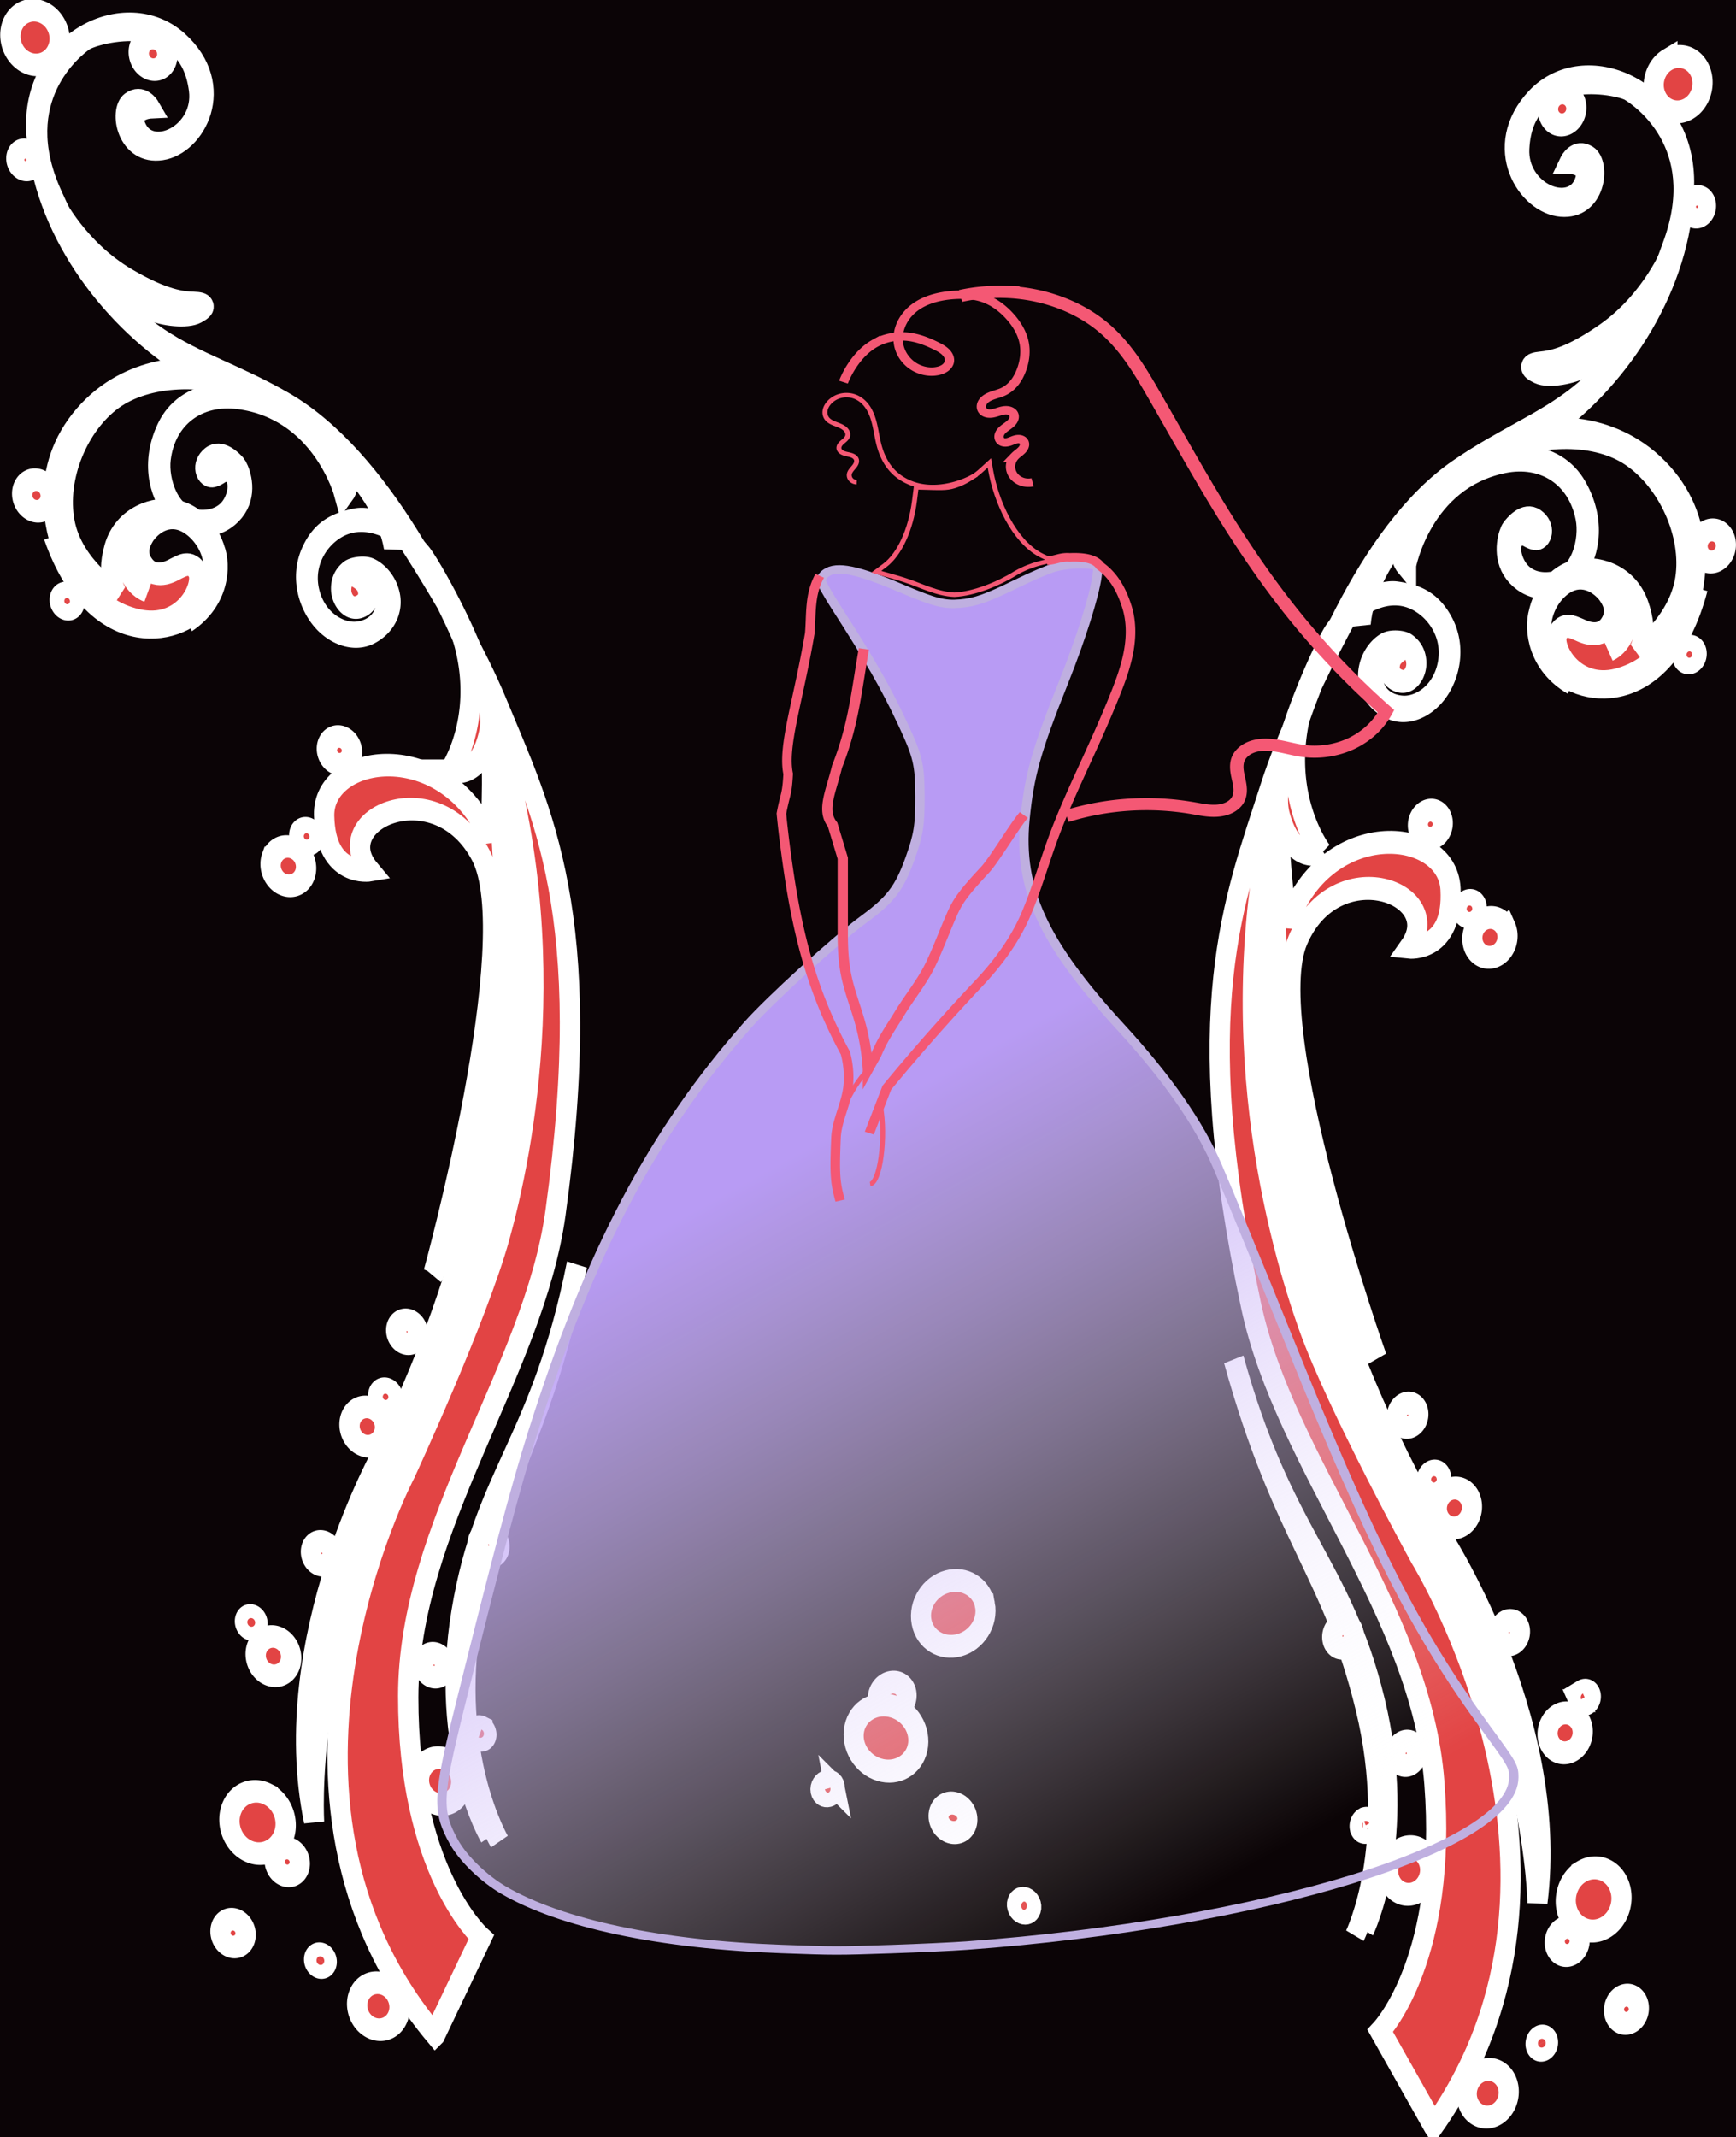
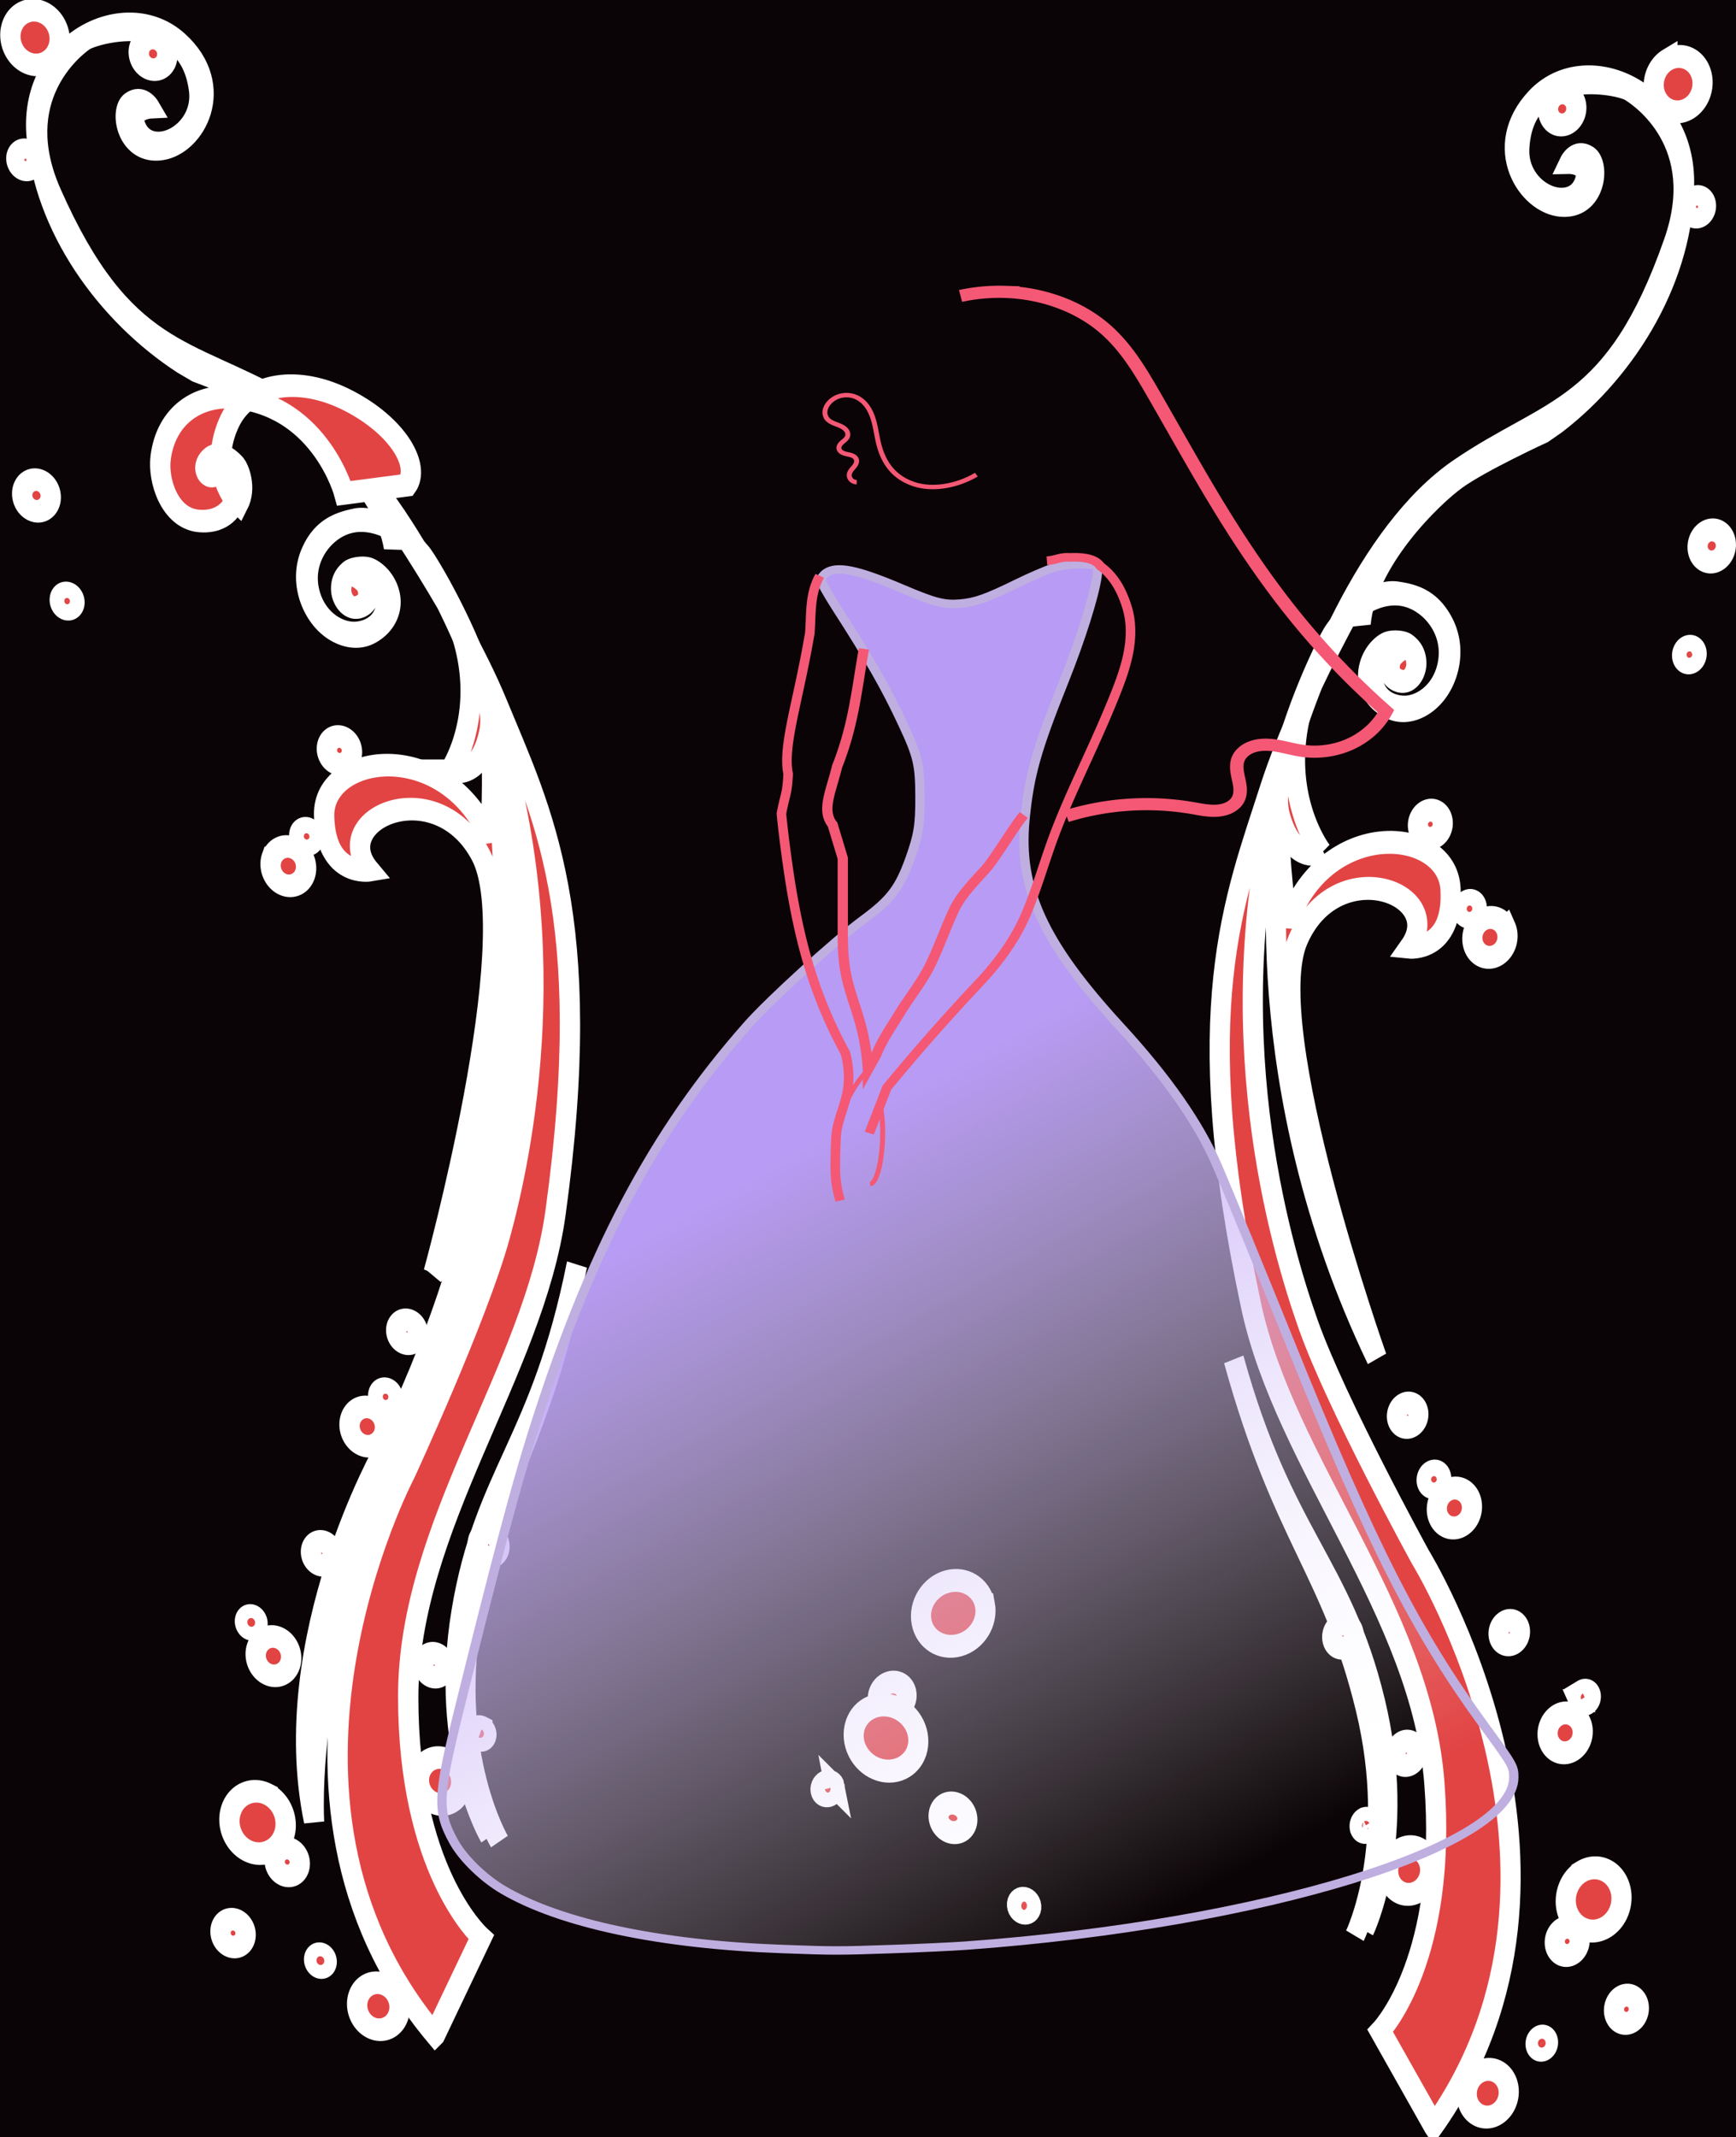
<svg xmlns="http://www.w3.org/2000/svg" viewBox="0 0 867.3 1067.6">
  <rect x="0" y="0" width="867.3" height="1067.6" fill="#333333" stroke="none" />
  <defs>
    <linearGradient id="a" y2="740.86" gradientUnits="userSpaceOnUse" x2="227.66" y1="582.58" x1="130.54">
      <stop offset="0" stop-color="#b89bf4" />
      <stop offset="1" stop-color="#fff" stop-opacity="0" />
    </linearGradient>
  </defs>
  <path fill="#0b0406" d="M-11.095-8.672h893.16v1087.3h-893.16z" />
  <g stroke="#fff" stroke-width="9.708" fill="#e24444">
    <g stroke-width="7.291" fill-rule="evenodd">
      <path d="M974.84 417.32c0 5.773-5.27 10.44-11.769 10.44-6.499 0-11.771-4.666-11.771-10.44 0-5.764 5.273-10.432 11.771-10.432 6.499 0 11.769 4.668 11.769 10.432zM941.16 438.16c0 2.57-2.353 4.653-5.247 4.653-2.911 0-5.255-2.084-5.255-4.653 0-2.577 2.344-4.66 5.255-4.66 2.894 0 5.247 2.083 5.247 4.66zM909.56 461.28c0 1.285-1.176 2.323-2.623 2.323-1.447 0-2.624-1.038-2.624-2.323s1.177-2.33 2.624-2.33 2.623 1.045 2.623 2.33z" transform="matrix(1.345 -.367 .29 1.522 -940.113 524.192)" />
    </g>
    <g stroke-width="3.946" fill-rule="evenodd">
      <path d="M834.4 481.96c-45.297-31.579-23.437-95.326-23.437-95.326s8.648-30.262 10.294-45.185c1.648-14.999 3.653-55.417-20.02-92.63-8.557-13.455-26.954-35.415-46.867-40.391-19.917-4.976-31.796-.22-50.662-24.94-11.088-14.529-.475-26.298 1.22-28.019 1.694-1.718 18.577-10.825 23.32 3.241 2.517 7.452-6.786 14.56-10.69 9.369-2.168-2.877 1.955-4.114 1.955-4.114s-1.772-1.808-3.69.19c-1.919 1.997.726 9.009 7.11 6.455 6.382-2.552 10.487-14.023-.069-19.222-11.235-5.53-28.025 7.122-23.859 22.656 4.166 15.532 18.758 27.492 34.693 32.372l2.874.738s12.757 1.02 18.244 2.507c5.49 1.489 20.753 8.218 24.704 18.478 0 0-.38-5.432-8.085-11.11 0 0 21.463 17.56 32.525 32.982 11.66 16.255 25.41 31.63 27.107 84.795.908 28.356-17.835 60.81-12.412 90.3 5.427 29.493 20.582 37.478 21.4 37.888l-5.654 18.965z" transform="matrix(2.532 .702 -.467 2.774 -1670.368 -906.373)" />
-       <path d="M742.7 250.68c5.51-5.367 4.765-11.33 3.007-13.898 0 0-2.636-4.986-8.599-4.596-3.744.243-9.575 3.478-10.276 9.428-.7 5.95 2.198 7.777 2.198 7.777s-9.335-2.501-12.434-10.02c-3.104-7.524-.452-17.657 5.153-23.527 5.6-5.87 16.445-8.96 25.614-7.937l-10.732-1.104s-12.612 2.025-19.673 13.535c-7.057 11.51-1.725 21.242.5 24.389 2.223 3.142 8.284 8.806 16.86 8.01 8.568-.798 10.705-9.115 9.022-11.049-1.684-1.938-3.429-.186-4.018.215-.587.397-3.403 3.309-6.147 1.302-2.736-2.011-1.333-4.894-1.151-5.412.186-.518 2.078-4.409 6.137-4.405 4.063.004 10.319 4.64 7.467 12.222-2.853 7.585-19.02 15.245-30.638-3.257 11.618 18.501 27.784 10.972 30.819 3.43 0 0 1.684-3.756.193-7.192-1.49-3.44-7.753-7.87-12.615-3.88-4.858 3.992-2.61 11.374.876 12.612 0 0-5.323-.232-4.871-7.593.302-4.985 7.09-7.974 10.208-6.995 3.115.973 4.174 1.656 5.93 4.22 1.754 2.568 2.678 8.357-2.831 13.724M704.55 184.86s5.93 7.094 16.227 9.751c7.747 2 11.281 1.38 13.358.911 2.073-.47 2.47-.008.683 1.47-1.788 1.482-6.482 2.057-8.662 1.706-2.176-.35-11.139-.935-21.606-13.838z" transform="matrix(2.532 .702 -.467 2.774 -1670.368 -906.373)" />
-       <path d="M768.37 221.13s-7.01-13.502-23.063-11.36c-7.632 1.02-12.999 6.497-12.636 14.029.198 4.041 3.564 9.786 8.958 9.042 2.437-.333 5.819-1.766 6.488-5.627.53-3.06-1.133-4.899-2.861-4.34-1.059.339-.999.863-2.215 1.527-1.215.66-2.5-1.178-.823-3.095 1.68-1.911 4.372-.223 4.912.134.54.361 2.741 3.137 1.615 6.53s-5.772 7.424-11.58 4.408c-2.823-1.47-6.417-6.391-4.196-13.85 2.22-7.46 11.526-11.21 21.772-9.137 10.25 2.075 15.62 7.796 13.63 11.74zM806.38 383.72s-14.373 37.858-1.512 67.358c0 0-7.618-28.759 4.868-67.484s17.587-93.915-8.725-133.63c0 0 30.453 53.01 5.369 133.75z" transform="matrix(2.532 .702 -.467 2.774 -1670.368 -906.373)" />
+       <path d="M768.37 221.13s-7.01-13.502-23.063-11.36c-7.632 1.02-12.999 6.497-12.636 14.029.198 4.041 3.564 9.786 8.958 9.042 2.437-.333 5.819-1.766 6.488-5.627.53-3.06-1.133-4.899-2.861-4.34-1.059.339-.999.863-2.215 1.527-1.215.66-2.5-1.178-.823-3.095 1.68-1.911 4.372-.223 4.912.134.54.361 2.741 3.137 1.615 6.53c-2.823-1.47-6.417-6.391-4.196-13.85 2.22-7.46 11.526-11.21 21.772-9.137 10.25 2.075 15.62 7.796 13.63 11.74zM806.38 383.72s-14.373 37.858-1.512 67.358c0 0-7.618-28.759 4.868-67.484s17.587-93.915-8.725-133.63c0 0 30.453 53.01 5.369 133.75z" transform="matrix(2.532 .702 -.467 2.774 -1670.368 -906.373)" />
      <path d="M810.02 351.06s6.76-61.682-4.373-74.179c-11.133-12.492-30.143 1.113-20.47 7.853 0 0-8.094 3.444-10.338-7.236-2.242-10.681 20.432-19.562 32.16-3.676 0 0-1.798-13.491-2.777-15.08 0 0 17.924 38.634 5.798 92.318zM840.44 445.67s-12.351-12.386-12.416-37.245c-.065-24.859 7.686-33.256 8.727-65.733-1.041 32.477-10.771 40.498-10.706 65.357.064 24.859 12.415 37.245 12.415 37.245" transform="matrix(2.532 .702 -.467 2.774 -1670.368 -906.373)" />
      <path d="M797.19 263.79s7.03-14.99-6.693-30.031c-5.445-5.97-5.538-5.712-7.198-6.874-1.659-1.17-11.166-5.334-16.936 2.182-2.088 2.724-3.462 7.088-1.07 11.263 2.392 4.176 7.053 5.276 10.205 4.11 3.148-1.167 4.996-3.798 4.199-7.03-.797-3.238-4.597-4.6-6.194-2.498 0 0 1.386.347 1.944 1.01.562.66 1.528 2.418-.365 3.842-1.898 1.43-3.835-.176-4.191-1.901-.356-1.73.439-2.875 1.02-3.572.582-.696 2.454-1.446 3.579-1.403s3.541.927 4.694 3.42c1.148 2.497.08 5.546-2.587 7.656-2.668 2.11-6.603 1.894-9.53-.129s-5.216-6.076-3.981-10.756c1.23-4.68 4.277-6.543 7.373-7.979 3.091-1.432 8.564-.647 13.393 2.735 2.466 1.73 18.709 18.616 18.507 27.342-.206 8.724-5.855 8.756-6.17 8.613zM718.93 151.92a2.765 2.765 0 012.21 3.227 2.766 2.766 0 01-3.24 2.192 2.763 2.763 0 01-2.205-3.226 2.762 2.762 0 013.235-2.193zM776.11 263.19a2.433 2.433 0 011.941 2.838 2.431 2.431 0 01-2.846 1.924 2.43 2.43 0 01-1.939-2.833 2.43 2.43 0 012.844-1.929zM795.26 448.58c2.963.563 4.907 3.41 4.347 6.357-.56 2.947-3.412 4.883-6.375 4.32s-4.911-3.41-4.351-6.358c.56-2.947 3.416-4.882 6.379-4.32zM798.2 402.5a2.097 2.097 0 011.675 2.446 2.095 2.095 0 01-2.455 1.66 2.095 2.095 0 01-1.671-2.444 2.097 2.097 0 012.451-1.662zM792.6 421.18a3.437 3.437 0 012.742 4.008 3.437 3.437 0 01-4.022 2.728 3.435 3.435 0 01-2.744-4.013 3.435 3.435 0 014.024-2.723zM828.11 434.06a4.106 4.106 0 013.277 4.794c-.422 2.221-2.572 3.677-4.806 3.253-2.233-.424-3.699-2.567-3.277-4.789a4.106 4.106 0 014.806-3.258zM823.61 475.75c2.233.424 3.699 2.567 3.277 4.789a4.105 4.105 0 01-4.806 3.258c-2.234-.424-3.702-2.572-3.28-4.794.422-2.222 2.575-3.677 4.809-3.253zM793.59 471.74a2.43 2.43 0 011.939 2.837 2.43 2.43 0 01-2.844 1.929 2.43 2.43 0 01-1.942-2.838 2.43 2.43 0 012.847-1.928zM822.92 416.39a2.095 2.095 0 011.675 2.446 2.098 2.098 0 01-2.455 1.66 2.097 2.097 0 01-1.671-2.444 2.095 2.095 0 012.451-1.662zM807.24 360.32a2.093 2.093 0 011.675 2.442 2.095 2.095 0 01-2.454 1.66 2.095 2.095 0 01-1.672-2.444 2.093 2.093 0 012.451-1.658zM829.39 393.11a2.097 2.097 0 011.674 2.445 2.095 2.095 0 01-2.454 1.662 2.095 2.095 0 01-1.675-2.446 2.097 2.097 0 012.455-1.661zM801.54 456.92a2.43 2.43 0 011.942 2.838 2.43 2.43 0 01-2.847 1.928 2.433 2.433 0 01-1.942-2.837 2.433 2.433 0 012.847-1.929zM810.7 473.5c.66.125 1.096.761.97 1.421a1.216 1.216 0 01-1.423.962 1.216 1.216 0 01-.971-1.417 1.217 1.217 0 011.424-.966zM786.93 418.61c.66.125 1.095.76.97 1.42a1.216 1.216 0 01-2.39-.454c.125-.66.76-1.091 1.42-.966zM833.59 426.8c.66.125 1.095.76.97 1.42a1.215 1.215 0 01-1.423.962 1.214 1.214 0 01-.971-1.417c.125-.66.76-1.091 1.424-.965zM772.47 280.54a1.423 1.423 0 011.135 1.663 1.423 1.423 0 01-1.666 1.131 1.423 1.423 0 01-1.135-1.663 1.423 1.423 0 011.666-1.131zM770.34 284.56a3.434 3.434 0 012.746 4.009c-.353 1.857-2.155 3.078-4.025 2.723-1.869-.355-3.098-2.152-2.745-4.01a3.434 3.434 0 014.024-2.722zM805.14 373.19a1.426 1.426 0 011.136 1.663 1.426 1.426 0 01-1.667 1.131 1.427 1.427 0 01-1.14-1.664 1.427 1.427 0 011.671-1.13zM803 377.21c1.869.355 3.098 2.151 2.745 4.009a3.437 3.437 0 01-4.024 2.726 3.437 3.437 0 01-2.741-4.011 3.436 3.436 0 014.02-2.724zM719.85 251.48a1.426 1.426 0 011.139 1.664 1.426 1.426 0 01-1.67 1.13 1.426 1.426 0 01-1.135-1.663 1.426 1.426 0 011.666-1.131zM710.97 233.46a2.765 2.765 0 012.21 3.227 2.766 2.766 0 01-3.24 2.192 2.763 2.763 0 01-2.206-3.226 2.763 2.763 0 013.236-2.193zM698.06 177.23a1.759 1.759 0 011.403 2.056 1.759 1.759 0 01-2.058 1.394 1.762 1.762 0 01-1.407-2.052 1.762 1.762 0 012.062-1.398zM696.55 152.78c2.599.494 4.304 2.988 3.813 5.57-.491 2.587-2.993 4.283-5.591 3.79-2.598-.494-4.307-2.99-3.815-5.576.49-2.583 2.995-4.277 5.593-3.784z" transform="matrix(2.532 .702 -.467 2.774 -1670.368 -906.373)" />
    </g>
  </g>
  <g stroke="#fff" stroke-width="9.708" fill="#e24444">
    <g stroke-width="7.291" fill-rule="evenodd">
      <path d="M974.84 417.32c0 5.773-5.27 10.44-11.769 10.44-6.499 0-11.771-4.666-11.771-10.44 0-5.764 5.273-10.432 11.771-10.432 6.499 0 11.769 4.668 11.769 10.432zM941.16 438.16c0 2.57-2.353 4.653-5.247 4.653-2.911 0-5.255-2.084-5.255-4.653 0-2.577 2.344-4.66 5.255-4.66 2.894 0 5.247 2.083 5.247 4.66zM909.56 461.28c0 1.285-1.176 2.323-2.623 2.323-1.447 0-2.624-1.038-2.624-2.323s1.177-2.33 2.624-2.33 2.623 1.045 2.623 2.33z" transform="matrix(-1.364 -.275 -.172 1.555 1828.046 484.078)" />
    </g>
    <g stroke-width="3.946" fill-rule="evenodd">
      <path d="M834.4 481.96c-45.297-31.579-23.437-95.326-23.437-95.326s8.648-30.262 10.294-45.185c1.648-14.999 3.653-55.417-20.02-92.63-8.557-13.455-26.954-35.415-46.867-40.391-19.917-4.976-31.796-.22-50.662-24.94-11.088-14.529-.475-26.298 1.22-28.019 1.694-1.718 18.577-10.825 23.32 3.241 2.517 7.452-6.786 14.56-10.69 9.369-2.168-2.877 1.955-4.114 1.955-4.114s-1.772-1.808-3.69.19c-1.919 1.997.726 9.009 7.11 6.455 6.382-2.552 10.487-14.023-.069-19.222-11.235-5.53-28.025 7.122-23.859 22.656 4.166 15.532 18.758 27.492 34.693 32.372l2.874.738s12.757 1.02 18.244 2.507c5.49 1.489 20.753 8.218 24.704 18.478 0 0-.38-5.432-8.085-11.11 0 0 21.463 17.56 32.525 32.982 11.66 16.255 25.41 31.63 27.107 84.795.908 28.356-17.835 60.81-12.412 90.3 5.427 29.493 20.582 37.478 21.4 37.888l-5.654 18.965z" transform="matrix(-2.461 .886 .676 2.764 2443.962 -1009.522)" />
-       <path d="M742.7 250.68c5.51-5.367 4.765-11.33 3.007-13.898 0 0-2.636-4.986-8.599-4.596-3.744.243-9.575 3.478-10.276 9.428-.7 5.95 2.198 7.777 2.198 7.777s-9.335-2.501-12.434-10.02c-3.104-7.524-.452-17.657 5.153-23.527 5.6-5.87 16.445-8.96 25.614-7.937l-10.732-1.104s-12.612 2.025-19.673 13.535c-7.057 11.51-1.725 21.242.5 24.389 2.223 3.142 8.284 8.806 16.86 8.01 8.568-.798 10.705-9.115 9.022-11.049-1.684-1.938-3.429-.186-4.018.215-.587.397-3.403 3.309-6.147 1.302-2.736-2.011-1.333-4.894-1.151-5.412.186-.518 2.078-4.409 6.137-4.405 4.063.004 10.319 4.64 7.467 12.222-2.853 7.585-19.02 15.245-30.638-3.257 11.618 18.501 27.784 10.972 30.819 3.43 0 0 1.684-3.756.193-7.192-1.49-3.44-7.753-7.87-12.615-3.88-4.858 3.992-2.61 11.374.876 12.612 0 0-5.323-.232-4.871-7.593.302-4.985 7.09-7.974 10.208-6.995 3.115.973 4.174 1.656 5.93 4.22 1.754 2.568 2.678 8.357-2.831 13.724M704.55 184.86s5.93 7.094 16.227 9.751c7.747 2 11.281 1.38 13.358.911 2.073-.47 2.47-.008.683 1.47-1.788 1.482-6.482 2.057-8.662 1.706-2.176-.35-11.139-.935-21.606-13.838z" transform="matrix(-2.461 .886 .676 2.764 2443.962 -1009.522)" />
-       <path d="M768.37 221.13s-7.01-13.502-23.063-11.36c-7.632 1.02-12.999 6.497-12.636 14.029.198 4.041 3.564 9.786 8.958 9.042 2.437-.333 5.819-1.766 6.488-5.627.53-3.06-1.133-4.899-2.861-4.34-1.059.339-.999.863-2.215 1.527-1.215.66-2.5-1.178-.823-3.095 1.68-1.911 4.372-.223 4.912.134.54.361 2.741 3.137 1.615 6.53s-5.772 7.424-11.58 4.408c-2.823-1.47-6.417-6.391-4.196-13.85 2.22-7.46 11.526-11.21 21.772-9.137 10.25 2.075 15.62 7.796 13.63 11.74zM806.38 383.72s-14.373 37.858-1.512 67.358c0 0-7.618-28.759 4.868-67.484s17.587-93.915-8.725-133.63c0 0 30.453 53.01 5.369 133.75z" transform="matrix(-2.461 .886 .676 2.764 2443.962 -1009.522)" />
      <path d="M810.02 351.06s6.76-61.682-4.373-74.179c-11.133-12.492-30.143 1.113-20.47 7.853 0 0-8.094 3.444-10.338-7.236-2.242-10.681 20.432-19.562 32.16-3.676 0 0-1.798-13.491-2.777-15.08 0 0 17.924 38.634 5.798 92.318zM840.44 445.67s-12.351-12.386-12.416-37.245c-.065-24.859 7.686-33.256 8.727-65.733-1.041 32.477-10.771 40.498-10.706 65.357.064 24.859 12.415 37.245 12.415 37.245" transform="matrix(-2.461 .886 .676 2.764 2443.962 -1009.522)" />
      <path d="M797.19 263.79s7.03-14.99-6.693-30.031c-5.445-5.97-5.538-5.712-7.198-6.874-1.659-1.17-11.166-5.334-16.936 2.182-2.088 2.724-3.462 7.088-1.07 11.263 2.392 4.176 7.053 5.276 10.205 4.11 3.148-1.167 4.996-3.798 4.199-7.03-.797-3.238-4.597-4.6-6.194-2.498 0 0 1.386.347 1.944 1.01.562.66 1.528 2.418-.365 3.842-1.898 1.43-3.835-.176-4.191-1.901-.356-1.73.439-2.875 1.02-3.572.582-.696 2.454-1.446 3.579-1.403s3.541.927 4.694 3.42c1.148 2.497.08 5.546-2.587 7.656-2.668 2.11-6.603 1.894-9.53-.129s-5.216-6.076-3.981-10.756c1.23-4.68 4.277-6.543 7.373-7.979 3.091-1.432 8.564-.647 13.393 2.735 2.466 1.73 18.709 18.616 18.507 27.342-.206 8.724-5.855 8.756-6.17 8.613zM718.93 151.92a2.765 2.765 0 012.21 3.227 2.766 2.766 0 01-3.24 2.192 2.763 2.763 0 01-2.205-3.226 2.762 2.762 0 013.235-2.193zM776.11 263.19a2.433 2.433 0 011.941 2.838 2.431 2.431 0 01-2.846 1.924 2.43 2.43 0 01-1.939-2.833 2.43 2.43 0 012.844-1.929zM795.26 448.58c2.963.563 4.907 3.41 4.347 6.357-.56 2.947-3.412 4.883-6.375 4.32s-4.911-3.41-4.351-6.358c.56-2.947 3.416-4.882 6.379-4.32zM798.2 402.5a2.097 2.097 0 011.675 2.446 2.095 2.095 0 01-2.455 1.66 2.095 2.095 0 01-1.671-2.444 2.097 2.097 0 012.451-1.662zM792.6 421.18a3.437 3.437 0 012.742 4.008 3.437 3.437 0 01-4.022 2.728 3.435 3.435 0 01-2.744-4.013 3.435 3.435 0 014.024-2.723zM828.11 434.06a4.106 4.106 0 013.277 4.794c-.422 2.221-2.572 3.677-4.806 3.253-2.233-.424-3.699-2.567-3.277-4.789a4.106 4.106 0 014.806-3.258zM823.61 475.75c2.233.424 3.699 2.567 3.277 4.789a4.105 4.105 0 01-4.806 3.258c-2.234-.424-3.702-2.572-3.28-4.794.422-2.222 2.575-3.677 4.809-3.253zM793.59 471.74a2.43 2.43 0 011.939 2.837 2.43 2.43 0 01-2.844 1.929 2.43 2.43 0 01-1.942-2.838 2.43 2.43 0 012.847-1.928zM822.92 416.39a2.095 2.095 0 011.675 2.446 2.098 2.098 0 01-2.455 1.66 2.097 2.097 0 01-1.671-2.444 2.095 2.095 0 012.451-1.662zM807.24 360.32a2.093 2.093 0 011.675 2.442 2.095 2.095 0 01-2.454 1.66 2.095 2.095 0 01-1.672-2.444 2.093 2.093 0 012.451-1.658zM829.39 393.11a2.097 2.097 0 011.674 2.445 2.095 2.095 0 01-2.454 1.662 2.095 2.095 0 01-1.675-2.446 2.097 2.097 0 012.455-1.661zM801.54 456.92a2.43 2.43 0 011.942 2.838 2.43 2.43 0 01-2.847 1.928 2.433 2.433 0 01-1.942-2.837 2.433 2.433 0 012.847-1.929zM810.7 473.5c.66.125 1.096.761.97 1.421a1.216 1.216 0 01-1.423.962 1.216 1.216 0 01-.971-1.417 1.217 1.217 0 011.424-.966zM786.93 418.61c.66.125 1.095.76.97 1.42a1.216 1.216 0 01-2.39-.454c.125-.66.76-1.091 1.42-.966zM833.59 426.8c.66.125 1.095.76.97 1.42a1.215 1.215 0 01-1.423.962 1.214 1.214 0 01-.971-1.417c.125-.66.76-1.091 1.424-.965zM772.47 280.54a1.423 1.423 0 011.135 1.663 1.423 1.423 0 01-1.666 1.131 1.423 1.423 0 01-1.135-1.663 1.423 1.423 0 011.666-1.131zM770.34 284.56a3.434 3.434 0 012.746 4.009c-.353 1.857-2.155 3.078-4.025 2.723-1.869-.355-3.098-2.152-2.745-4.01a3.434 3.434 0 014.024-2.722zM805.14 373.19a1.426 1.426 0 011.136 1.663 1.426 1.426 0 01-1.667 1.131 1.427 1.427 0 01-1.14-1.664 1.427 1.427 0 011.671-1.13zM803 377.21c1.869.355 3.098 2.151 2.745 4.009a3.437 3.437 0 01-4.024 2.726 3.437 3.437 0 01-2.741-4.011 3.436 3.436 0 014.02-2.724zM719.85 251.48a1.426 1.426 0 011.139 1.664 1.426 1.426 0 01-1.67 1.13 1.426 1.426 0 01-1.135-1.663 1.426 1.426 0 011.666-1.131zM710.97 233.46a2.765 2.765 0 012.21 3.227 2.766 2.766 0 01-3.24 2.192 2.763 2.763 0 01-2.206-3.226 2.763 2.763 0 013.236-2.193zM698.06 177.23a1.759 1.759 0 011.403 2.056 1.759 1.759 0 01-2.058 1.394 1.762 1.762 0 01-1.407-2.052 1.762 1.762 0 012.062-1.398zM696.55 152.78c2.599.494 4.304 2.988 3.813 5.57-.491 2.587-2.993 4.283-5.591 3.79-2.598-.494-4.307-2.99-3.815-5.576.49-2.583 2.995-4.277 5.593-3.784z" transform="matrix(-2.461 .886 .676 2.764 2443.962 -1009.522)" />
    </g>
  </g>
  <g stroke="#f45874" fill="none">
    <path d="M171.07 749.43c5.607-.21 12.488-.567 15.292-.793 60.414-4.87 111.55-22.302 111.55-38.026 0-2.444-.218-2.87-5.698-11.168-14.22-21.529-23.17-41.042-39.923-87.046-5.704-15.66-12.85-34.945-14.822-39.994-3.743-9.585-10.185-19.822-19.741-31.368-15.736-19.013-20.778-31.158-19.42-46.77.872-10.006 2.29-15.592 7.939-31.257 3.446-9.558 6.221-19.327 6.752-23.769.247-2.073.21-2.217-.641-2.445-1.89-.506-5.873-.239-8.222.553-1.316.443-4.619 2.017-7.34 3.496-6.214 3.38-8.565 4.307-11.652 4.595-3.328.311-5.24-.232-11.92-3.387-9.079-4.288-13.25-5.24-15.435-3.52-.568.446-1.033 1.18-1.033 1.63 0 .45 1.393 3.215 3.095 6.147 6.9 11.883 10.089 18.074 13.569 26.339 3.087 7.333 3.477 9.163 3.498 16.435.02 6.404-.299 8.607-2.009 13.919-2.15 6.677-3.938 9.288-9.422 13.758-5.778 4.709-19.112 18.16-23.674 23.883-19.335 24.253-32.21 51.329-43.815 92.143-3.447 12.122-7.34 28.375-14.983 62.54-4.404 19.686-4.52 22.97-1.056 29.892 1.878 3.751 6.064 8.255 10.101 10.87 11.741 7.601 31.81 12.313 56.735 13.32 10.832.437 11.181.438 22.273.022z" stroke="#bfafe0" stroke-width="1.904" fill="url(#a)" transform="matrix(2.452 0 0 2.211 25.81 -683.369)" />
-     <path d="M196.43 438.55c3.452-2.21 6.301-2.457 6.587-2.721.619-.571-.076-.474-1.646-1.423-5.311-3.209-8.943-11.944-10.085-19.318l-.221-1.425-1.837 1.847c-1.011 1.016-2.845 2.304-4.076 2.863-1.918.87-2.72 1-5.618.91l-3.381-.103-.342 2.99c-.752 6.574-3.072 12.175-6.069 14.654l-1.722 1.424c1.79.633 3.797 1.149 5.852 1.911 3.32 1.186 6.486 3.102 10.071 3.279 3.975-.223 8.931-2.432 12.486-4.888z" transform="matrix(2.452 0 0 2.211 25.81 -683.369)" />
    <path d="M166.6 565.08l3.567-10.264a457.066 457.066 0 0118.717-23.547c4.004-4.71 7.445-9.926 9.66-15.698 2.12-5.527 3.578-11.284 5.434-16.905 2.097-6.354 4.7-12.528 7.245-18.717 1.89-4.598 3.751-9.21 5.434-13.887 1.152-3.201 2.224-6.45 2.778-9.807.553-3.357.572-6.846-.363-10.117-1.013-3.545-2.544-6.88-5.426-9.179-1.108-1.83-3.813-2.06-6.216-1.947-1.956-.157-2.689.603-4.645.747m-46.289 3.405c-2.127 4.256-1.696 8.756-2.027 13.011-2.363 15.415-5.582 25.496-4.402 31.747-.245 4.891-.544 4.134-1.378 8.96.427 5.05 1.377 12.851 2.157 17.86 1.016 6.518 2.333 13 4.227 19.32a109.263 109.263 0 006.641 16.906 22.81 22.81 0 01.604 7.246c-.315 4.071-2.357 7.897-2.511 11.978-.313 8.24-.171 10.044.844 14.128" stroke-width="1.947" transform="matrix(2.452 0 0 2.211 25.81 -683.369)" />
    <path d="M198.08 493.21c-1.776 2.22-6.054 10.18-7.884 12.356-4.47 5.316-5.594 7.113-6.825 10.237-1.454 3.687-2.707 7.447-4.266 11.09-1.653 3.862-4.294 7.409-6.317 11.09-1.963 3.571-3.33 5.551-4.773 9.362l-1.707 3.412a55.163 55.163 0 00-1.706-11.09c-.84-3.229-1.94-6.393-2.602-9.663-.663-3.27-.81-6.621-.81-9.958v-17.062l-2.075-7.611c-2.3-3.18-.388-7.248.917-13.105 3.367-9.475 3.893-16.683 5.461-26.59" stroke-width="2.096" transform="matrix(2.452 0 0 2.211 25.81 -683.369)" />
    <path d="M166.72 550.24c-2.592 3.096-3.755 5.46-5.134 8.556M168.86 558.85c1.2 7.15-.09 17.439-2.09 17.737" transform="matrix(2.452 0 0 2.211 25.81 -683.369)" />
-     <path d="M161.33 395.41a21.383 21.383 0 012.029-4.177c1.156-1.84 2.624-3.527 4.482-4.655a10.414 10.414 0 016.258-1.467c2.207.194 4.292 1.1 6.227 2.18.687.382 1.373.8 1.886 1.395.257.297.467.638.593 1.01.126.373.164.778.086 1.163-.11.535-.443 1.01-.87 1.349-.428.339-.946.551-1.477.678-1.697.406-3.543-.056-4.964-1.069-1.566-1.116-2.641-2.879-2.986-4.771-.29-1.585-.081-3.246.52-4.74a9.51 9.51 0 012.31-3.376c2.25-2.11 5.404-3.008 8.482-3.22 2-.138 4.052-.008 5.927.703 2.13.807 3.931 2.329 5.37 4.094 1.363 1.67 2.447 3.608 2.884 5.72.45 2.175.194 4.464-.536 6.563-.343.99-.794 1.948-1.413 2.794-.62.845-1.413 1.574-2.35 2.041-1.057.527-2.282.718-3.242 1.404-.48.344-.886.82-1.046 1.388-.08.284-.097.588-.034.877.062.288.205.56.417.766.195.19.444.319.706.39.262.07.537.083.807.058.54-.049 1.055-.245 1.567-.423.513-.179 1.044-.342 1.587-.32.27.01.542.068.785.188.244.12.458.304.598.537.165.276.219.611.178.93-.041.32-.172.623-.351.89-.357.536-.89.923-1.39 1.329-.5.405-.994.862-1.223 1.463-.115.301-.157.634-.09.948.067.315.248.61.517.787.157.103.34.164.527.189.186.025.376.014.561-.02.37-.07.716-.229 1.06-.38.345-.152.699-.298 1.073-.339.187-.02.378-.014.56.032s.357.13.497.256c.137.123.239.282.3.455.062.173.083.36.07.542-.025.367-.185.714-.401 1.01-.433.593-1.078.996-1.56 1.55a3.656 3.656 0 00-.877 2.076c-.064.761.12 1.54.518 2.193a3.656 3.656 0 001.714 1.463 3.655 3.655 0 002.247.17" stroke-width="1.897" transform="matrix(2.452 0 0 2.211 25.81 -683.369)" />
    <path d="M188.41 416.31a17.101 17.101 0 01-5.44 2.37c-2.026.487-4.167.597-6.193.105-1.997-.485-3.852-1.562-5.233-3.084-1.552-1.711-2.468-3.919-2.99-6.169-.537-2.308-.695-4.716-1.54-6.93-.334-.874-.776-1.715-1.382-2.429-.606-.714-1.381-1.297-2.268-1.598a4.488 4.488 0 00-2.824-.007c-.91.3-1.717.898-2.277 1.675-.36.5-.622 1.08-.692 1.693-.069.612.065 1.256.428 1.754.301.415.741.71 1.2.939.459.229.944.401 1.406.625.46.224.906.508 1.221.913.158.202.28.433.346.681.065.248.072.513.005.761-.075.277-.238.523-.428.738-.19.216-.408.404-.615.603-.207.199-.405.411-.545.662-.14.25-.219.544-.172.827.031.184.113.357.227.504s.258.27.416.368c.316.196.682.295 1.043.383.362.088.73.168 1.063.332.167.081.325.184.46.313.133.129.244.285.31.458.112.296.09.63-.008.93-.1.299-.272.57-.459.823-.187.254-.392.496-.566.76s-.32.55-.374.862c-.076.442.047.915.329 1.264.281.348.718.568 1.166.586" transform="matrix(2.452 0 0 2.211 25.81 -683.369)" />
    <path d="M206.79 493.47a50.171 50.171 0 0125.653-1.829c1.66.318 3.335.724 5.02.589.843-.068 1.682-.274 2.427-.673.744-.4 1.392-1 1.782-1.75.366-.703.496-1.51.486-2.302-.01-.792-.153-1.576-.306-2.353-.153-.777-.316-1.555-.369-2.346-.052-.79.011-1.6.3-2.338.437-1.119 1.376-2 2.463-2.51 1.088-.51 2.314-.671 3.514-.623 2.4.098 4.691 1 7.064 1.373 3.396.534 6.96-.054 10.004-1.65a16.276 16.276 0 007.047-7.29 171.748 171.748 0 01-18.167-20.93c-5.526-7.516-10.432-15.473-14.977-23.62-4.98-8.928-9.529-18.087-14.246-27.156-2.75-5.287-5.63-10.641-9.938-14.76-5.393-5.156-12.812-8.018-20.269-8.28a33.908 33.908 0 00-9.093.914" stroke-width="2.744" transform="matrix(2.452 0 0 2.211 25.81 -683.369)" />
  </g>
</svg>